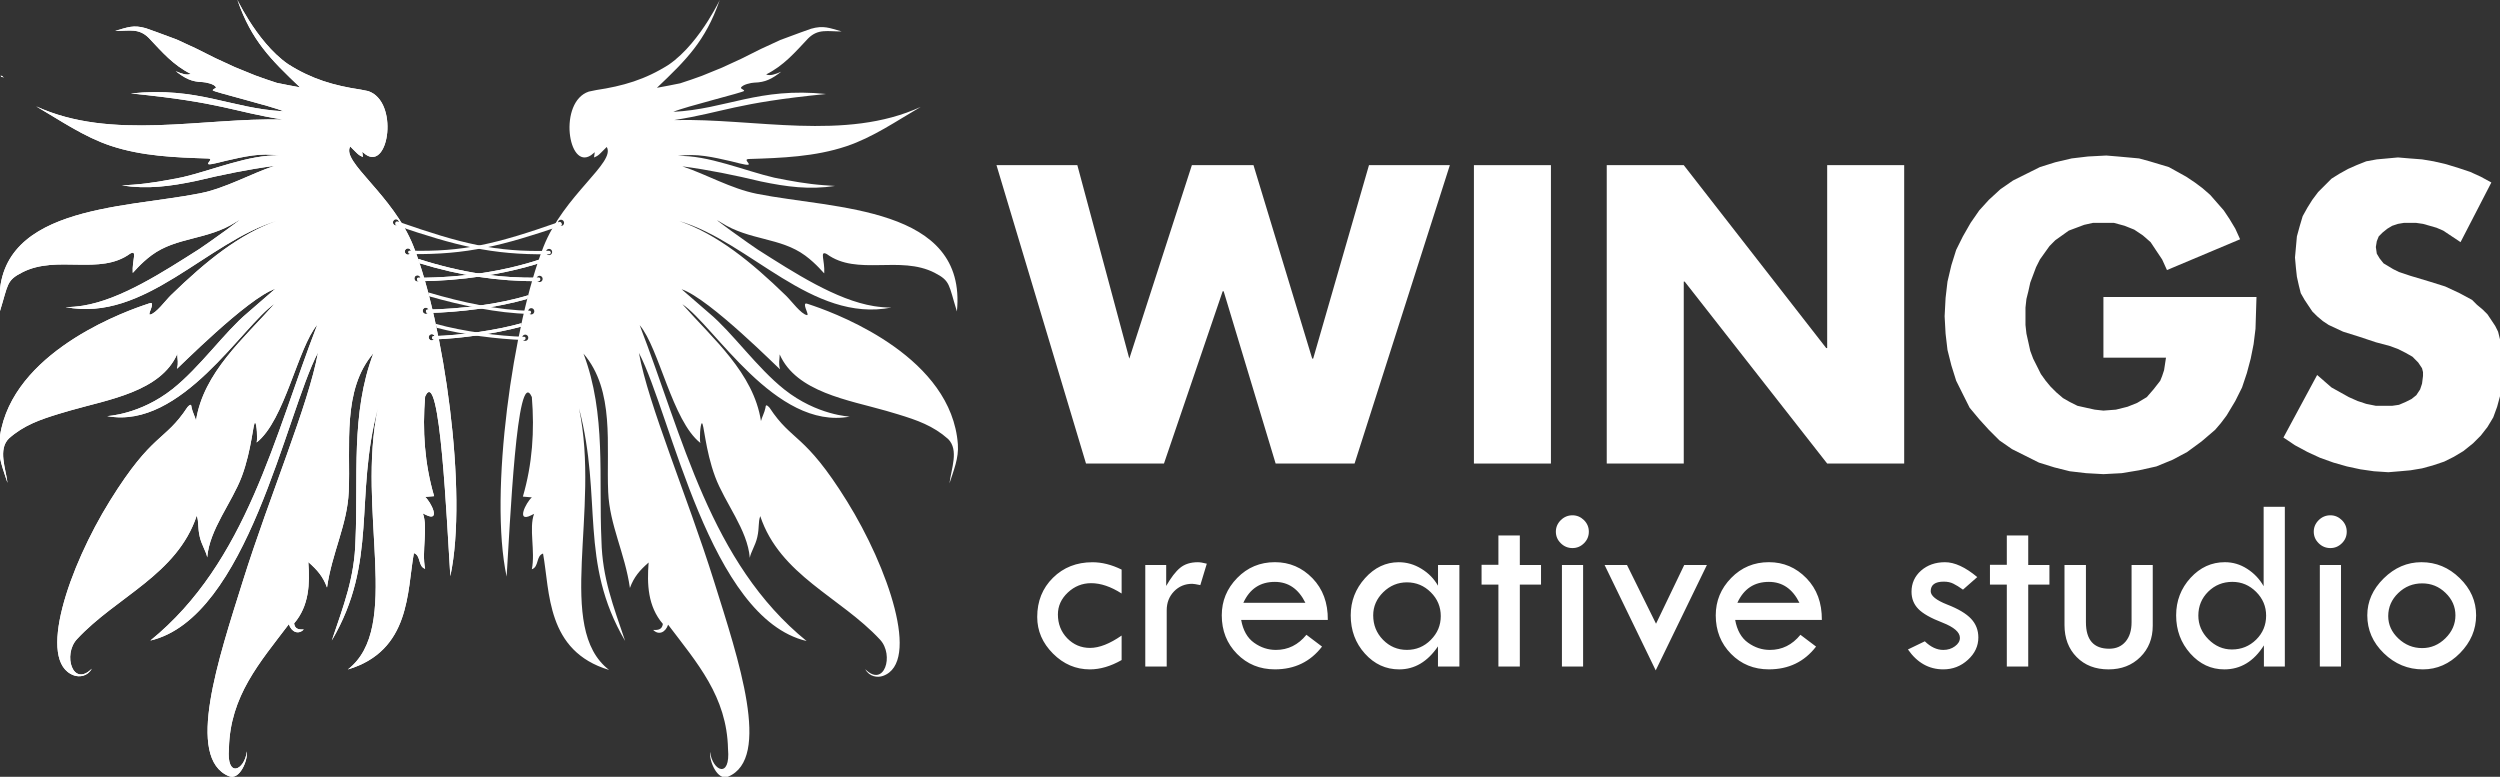
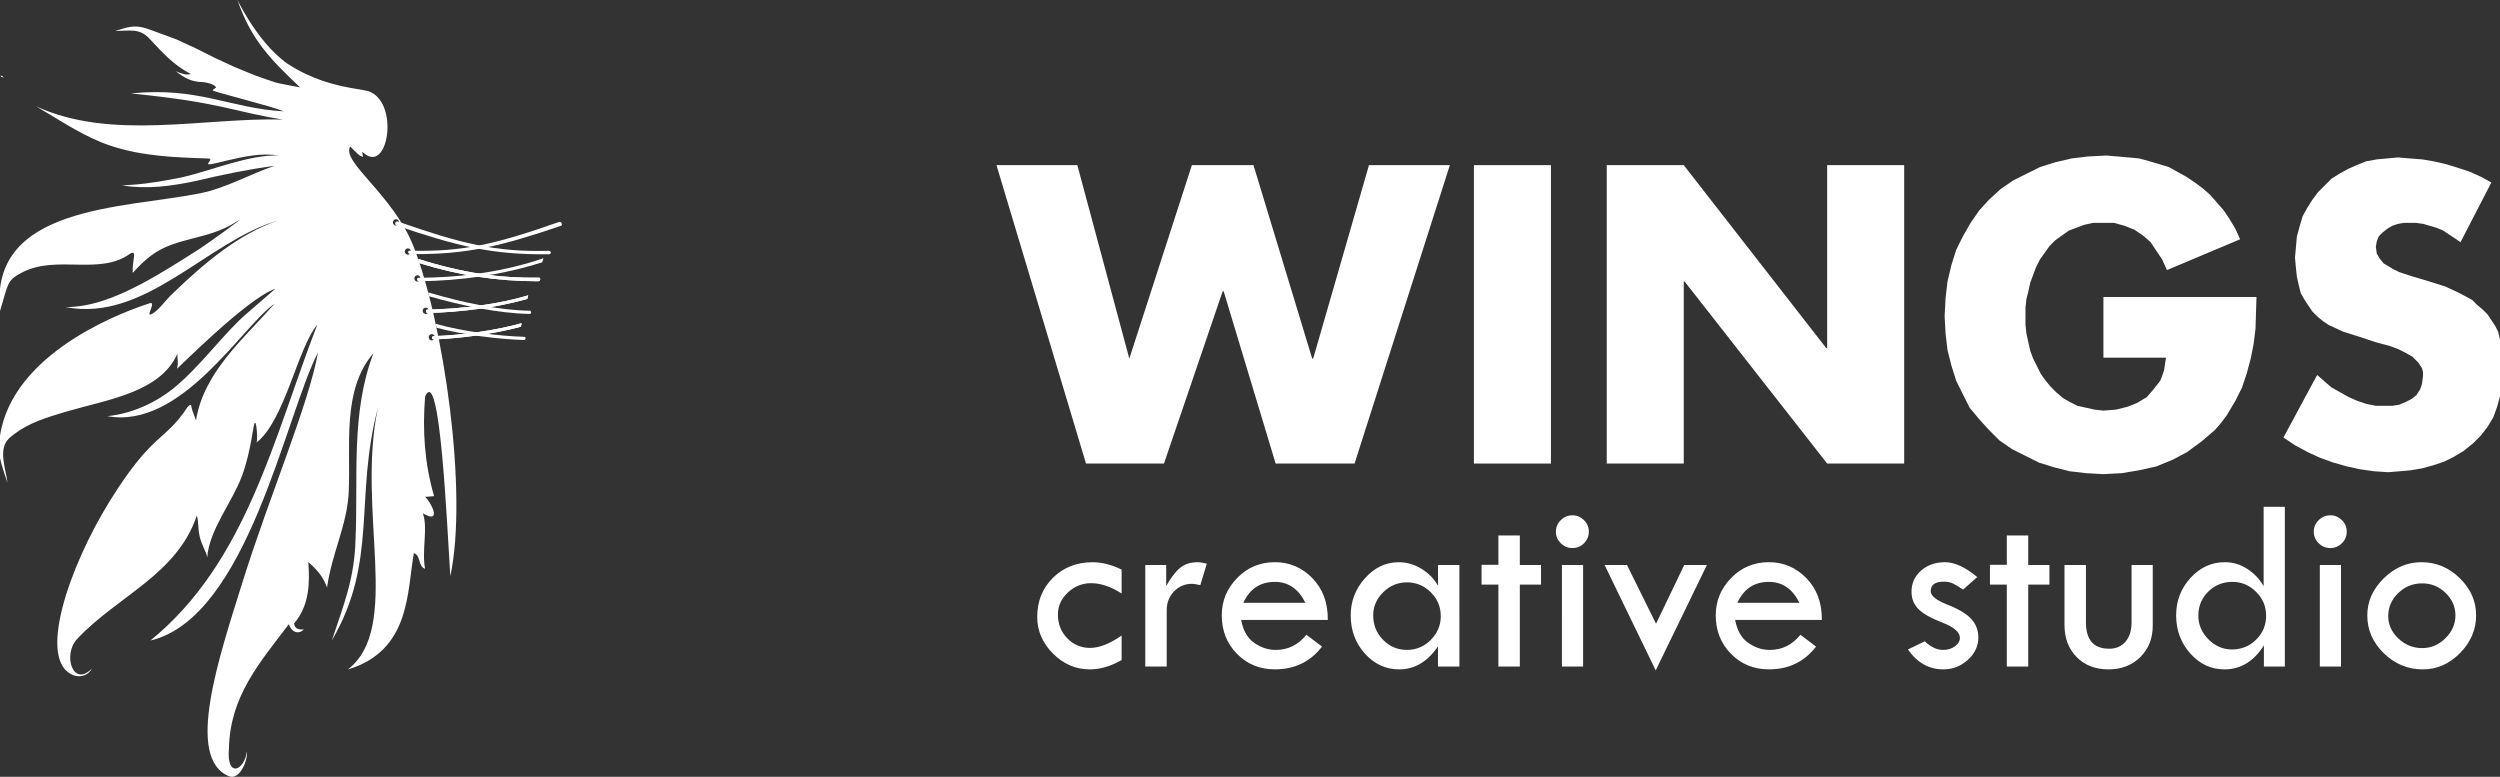
<svg xmlns="http://www.w3.org/2000/svg" version="1.1" id="Layer_1" x="0px" y="0px" width="112.518px" height="34.963px" viewBox="0 0 112.518 34.963" enable-background="new 0 0 112.518 34.963" xml:space="preserve">
  <rect x="0" y="0" width="112.518" height="34.963" fill="#333333" stroke="none" />
  <g>
    <polygon fill-rule="evenodd" clip-rule="evenodd" fill="#FFFFFF" points="0.167,3.483 0.167,3.483 0.065,3.416 0.032,3.416    0.065,3.449 0.167,3.483 0.167,3.483  " />
    <polygon fill-rule="evenodd" clip-rule="evenodd" fill="#FFFFFF" points="0.167,3.483 0.167,3.483 0.065,3.416 0.032,3.416    0.065,3.449 0.167,3.483 0.167,3.483  " />
    <path fill-rule="evenodd" clip-rule="evenodd" fill="#FFFFFF" d="M16.47,6.964l-0.168-0.135l0,0l0.034,0.236l0,0   c-0.14-0.056-0.196-0.095-0.304-0.203l-0.135-0.134l-0.134-0.135l0,0c-0.417,0.694,1.929,2.164,2.85,4.502   c1.351,3.434,2.462,11.074,1.655,14.836c-0.148-2.228-0.459-9.601-1.135-8.083l0,0c-0.125,1.522-0.024,3.018,0.405,4.482l0,0   l-0.405,0.034c0.264,0.228,0.721,1.152,0.034,0.809l-0.135-0.067l0,0c0.241,0.647-0.062,1.699,0.101,2.494l0,0   c-0.331-0.11-0.179-0.599-0.505-0.708l0,0c-0.313,1.72-0.14,4.392-2.972,5.239c2.449-1.893,0.375-7.139,1.354-11.776l0,0   c-1.072,4.063,0.016,6.903-2.076,10.471c0.537-1.593,1.026-2.832,1.065-4.506c0.132-2.82-0.226-5.703,0.809-8.425l0,0   c-1.424,1.658-1.021,4.138-1.112,6.234c-0.065,1.489-0.753,2.743-0.978,4.313l0,0c-0.18-0.495-0.441-0.794-0.842-1.146l0,0   c0.075,0.974,0.039,1.971-0.64,2.763l0,0c0.034,0.239,0.188,0.287,0.438,0.27l0,0c-0.253,0.253-0.557,0.114-0.674-0.236l0,0   c-1.303,1.722-2.646,3.228-2.696,5.594c-0.12,1.362,0.701,0.993,0.808,0.132c0.047,0.412-0.331,1.313-0.808,1.116   c-1.973-0.813-0.476-5.272,0.63-8.796c1.215-3.87,2.954-7.924,3.38-10.279l0,0c-1.458,2.791-3.173,11.942-7.546,12.969   c4.338-3.521,5.568-9.193,7.513-14.216l0,0c-0.877,1.026-1.464,4.307-2.731,5.301c0.045-0.146,0.009-0.843-0.066-0.886   c-0.091-0.053-0.149,1.202-0.6,2.41c-0.439,1.177-1.459,2.388-1.558,3.647c-0.042-0.254-0.254-0.558-0.338-0.936   c-0.099-0.444-0.031-0.643-0.132-0.943l0,0c-0.889,2.667-3.609,3.641-5.392,5.561c-0.648,0.698-0.187,2.186,0.667,1.329   c-0.188,0.346-0.556,0.389-0.801,0.302c-1.702-0.605-0.231-4.883,1.622-7.864c1.931-3.107,2.451-2.636,3.486-4.21   c0.177-0.19,0.167-0.077,0.184,0.015c0.036,0.196,0.158,0.417,0.2,0.588l0,0c0.333-2.163,2.17-3.711,3.538-5.257l0,0   c-1.435,0.96-4.185,5.679-7.535,5.058c-0.018-0.003,1.468-0.051,2.944-1.221c1.232-0.977,2.347-2.569,3.369-3.423l1.256-1.089l0,0   c-1.26,0.42-4.442,3.646-4.43,3.601c0.078-0.285,0.018-0.397,0.016-0.668l0,0c-0.749,1.702-3.103,2.054-4.8,2.542   c-0.174,0.05-0.349,0.101-0.525,0.154c-0.853,0.262-1.584,0.514-2.257,1.112c-0.494,0.494-0.139,1.342-0.06,1.996   c-0.19-0.592-0.424-1.134-0.378-1.76c0.285-3.863,5.188-5.777,6.485-6.225c0.241-0.083,0.339-0.12,0.368-0.106   c0.125,0.061-0.184,0.541-0.06,0.519c0.271-0.048,0.695-0.635,0.939-0.873c1.593-1.547,3.094-2.758,4.799-3.358   c-3.18,0.938-5.962,4.587-9.539,3.893c0.216,0.006,0.57-0.031,0.784-0.065c1.697-0.273,3.598-1.51,5.229-2.545   c0.237-0.15,2.453-1.729,1.644-1.213c-1.274,0.812-2.66,0.659-3.78,1.484c-0.516,0.38-0.854,0.822-0.855,0.796   c-0.035-0.571,0.224-1.045-0.115-0.865l0,0c-1.366,1-3.293,0.043-4.853,0.843C0.286,12.622,0.375,12.785,0,13.996   c-0.472-4.75,5.525-4.602,9.001-5.295c1.174-0.235,2.266-0.874,3.357-1.237c-1.196,0.158-2.364,0.399-3.538,0.68   C7.659,8.386,6.64,8.523,5.484,8.346l0,0L5.99,8.313c0.754-0.054,1.483-0.189,2.225-0.337c1.318-0.304,3.011-1.028,4.347-0.977l0,0   c-0.837-0.129-1.586,0.053-2.393,0.236L9.764,7.335C8.92,7.541,9.74,7.145,9.36,7.133C7.885,7.087,6.394,7.031,4.979,6.56   C3.775,6.159,2.718,5.421,1.628,4.787c3.394,1.561,7.5,0.499,11.102,0.593l0,0c-2.25-0.354-2.734-0.769-6.841-1.174   c3.033-0.314,4.491,0.681,6.875,0.804l0,0c-0.522-0.232-3.177-0.878-3.188-0.944C9.567,4.017,9.736,3.967,9.72,3.928   C9.658,3.782,9.253,3.699,9.124,3.695c-0.51-0.013-0.799-0.17-1.216-0.492c0.258,0.112,0.504,0.2,0.677,0.121l0,0   C7.795,2.93,7.297,2.343,6.697,1.707C6.243,1.253,5.818,1.397,5.182,1.39C5.75,1.23,6.001,1.108,6.563,1.27l0.472,0.168l0.91,0.337   l0.876,0.405l0.876,0.438l0.876,0.404l0.91,0.371l0.472,0.169l0.505,0.168l0.505,0.101l0.54,0.101l0,0   c-1.34-1.269-2.182-2.12-2.806-3.893c-0.178-0.429,0.767,1.812,2.267,2.848c1.067,0.679,2.073,0.967,3.269,1.146L16.571,4.1   C17.952,4.56,17.511,7.658,16.47,6.964L16.47,6.964z M19.432,15.038c0.077,0,0.139,0.063,0.139,0.141   c0,0.078-0.062,0.142-0.139,0.142c-0.076,0-0.138-0.063-0.138-0.142C19.293,15.101,19.355,15.038,19.432,15.038L19.432,15.038z    M19.162,13.846c0.076,0,0.138,0.063,0.138,0.142s-0.062,0.142-0.138,0.142c-0.077,0-0.139-0.063-0.139-0.142   S19.085,13.846,19.162,13.846L19.162,13.846z M18.787,12.389c0.076,0,0.138,0.063,0.138,0.142s-0.062,0.142-0.138,0.142   c-0.077,0-0.138-0.063-0.138-0.142S18.71,12.389,18.787,12.389L18.787,12.389z M18.358,11.178c0.077,0,0.139,0.063,0.139,0.142   s-0.062,0.142-0.139,0.142c-0.076,0-0.138-0.063-0.138-0.142S18.282,11.178,18.358,11.178L18.358,11.178z M17.822,9.866   c0.076,0,0.138,0.063,0.138,0.142s-0.062,0.142-0.138,0.142c-0.077,0-0.139-0.063-0.139-0.142S17.745,9.866,17.822,9.866   L17.822,9.866z" />
-     <path fill-rule="evenodd" clip-rule="evenodd" fill="#FFFFFF" d="M16.47,6.964l-0.168-0.135l0,0l0.034,0.236l0,0   c-0.14-0.056-0.196-0.095-0.304-0.203l-0.135-0.134l-0.134-0.135l0,0c-0.417,0.694,1.929,2.164,2.85,4.502   c1.351,3.434,2.462,11.074,1.655,14.836c-0.148-2.228-0.459-9.601-1.135-8.083l0,0c-0.125,1.522-0.024,3.018,0.405,4.482l0,0   l-0.405,0.034c0.264,0.228,0.721,1.152,0.034,0.809l-0.135-0.067l0,0c0.241,0.647-0.062,1.699,0.101,2.494l0,0   c-0.331-0.11-0.179-0.599-0.505-0.708l0,0c-0.313,1.72-0.14,4.392-2.972,5.239c2.449-1.893,0.375-7.139,1.354-11.776l0,0   c-1.072,4.063,0.016,6.903-2.076,10.471c0.537-1.593,1.026-2.832,1.065-4.506c0.132-2.82-0.226-5.703,0.809-8.425l0,0   c-1.424,1.658-1.021,4.138-1.112,6.234c-0.065,1.489-0.753,2.743-0.978,4.313l0,0c-0.18-0.495-0.441-0.794-0.842-1.146l0,0   c0.075,0.974,0.039,1.971-0.64,2.763l0,0c0.034,0.239,0.188,0.287,0.438,0.27l0,0c-0.253,0.253-0.557,0.114-0.674-0.236l0,0   c-1.303,1.722-2.646,3.228-2.696,5.594c-0.12,1.362,0.701,0.993,0.808,0.132c0.047,0.412-0.331,1.313-0.808,1.116   c-1.973-0.813-0.476-5.272,0.63-8.796c1.215-3.87,2.954-7.924,3.38-10.279l0,0c-1.458,2.791-3.173,11.942-7.546,12.969   c4.338-3.521,5.568-9.193,7.513-14.216l0,0c-0.877,1.026-1.464,4.307-2.731,5.301c0.045-0.146,0.009-0.843-0.066-0.886   c-0.091-0.053-0.149,1.202-0.6,2.41c-0.439,1.177-1.459,2.388-1.558,3.647c-0.042-0.254-0.254-0.558-0.338-0.936   c-0.099-0.444-0.031-0.643-0.132-0.943l0,0c-0.889,2.667-3.609,3.641-5.392,5.561c-0.648,0.698-0.187,2.186,0.667,1.329   c-0.188,0.346-0.556,0.389-0.801,0.302c-1.702-0.605-0.231-4.883,1.622-7.864c1.931-3.107,2.451-2.636,3.486-4.21   c0.177-0.19,0.167-0.077,0.184,0.015c0.036,0.196,0.158,0.417,0.2,0.588l0,0c0.333-2.163,2.17-3.711,3.538-5.257l0,0   c-1.435,0.96-4.185,5.679-7.535,5.058c-0.018-0.003,1.468-0.051,2.944-1.221c1.232-0.977,2.347-2.569,3.369-3.423l1.256-1.089l0,0   c-1.26,0.42-4.442,3.646-4.43,3.601c0.078-0.285,0.018-0.397,0.016-0.668l0,0c-0.749,1.702-3.103,2.054-4.8,2.542   c-0.174,0.05-0.349,0.101-0.525,0.154c-0.853,0.262-1.584,0.514-2.257,1.112c-0.494,0.494-0.139,1.342-0.06,1.996   c-0.19-0.592-0.424-1.134-0.378-1.76c0.285-3.863,5.188-5.777,6.485-6.225c0.241-0.083,0.339-0.12,0.368-0.106   c0.125,0.061-0.184,0.541-0.06,0.519c0.271-0.048,0.695-0.635,0.939-0.873c1.593-1.547,3.094-2.758,4.799-3.358   c-3.18,0.938-5.962,4.587-9.539,3.893c0.216,0.006,0.57-0.031,0.784-0.065c1.697-0.273,3.598-1.51,5.229-2.545   c0.237-0.15,2.453-1.729,1.644-1.213c-1.274,0.812-2.66,0.659-3.78,1.484c-0.516,0.38-0.854,0.822-0.855,0.796   c-0.035-0.571,0.224-1.045-0.115-0.865l0,0c-1.366,1-3.293,0.043-4.853,0.843C0.286,12.622,0.375,12.785,0,13.996   c-0.472-4.75,5.525-4.602,9.001-5.295c1.174-0.235,2.266-0.874,3.357-1.237c-1.196,0.158-2.364,0.399-3.538,0.68   C7.659,8.386,6.64,8.523,5.484,8.346l0,0L5.99,8.313c0.754-0.054,1.483-0.189,2.225-0.337c1.318-0.304,3.011-1.028,4.347-0.977l0,0   c-0.837-0.129-1.586,0.053-2.393,0.236L9.764,7.335C8.92,7.541,9.74,7.145,9.36,7.133C7.885,7.087,6.394,7.031,4.979,6.56   C3.775,6.159,2.718,5.421,1.628,4.787c3.394,1.561,7.5,0.499,11.102,0.593l0,0c-2.25-0.354-2.734-0.769-6.841-1.174   c3.033-0.314,4.491,0.681,6.875,0.804l0,0c-0.522-0.232-3.177-0.878-3.188-0.944C9.567,4.017,9.736,3.967,9.72,3.928   C9.658,3.782,9.253,3.699,9.124,3.695c-0.51-0.013-0.799-0.17-1.216-0.492c0.258,0.112,0.504,0.2,0.677,0.121l0,0   C7.795,2.93,7.297,2.343,6.697,1.707C6.243,1.253,5.818,1.397,5.182,1.39C5.75,1.23,6.001,1.108,6.563,1.27l0.472,0.168l0.91,0.337   l0.876,0.405l0.876,0.438l0.876,0.404l0.91,0.371l0.472,0.169l0.505,0.168l0.505,0.101l0.54,0.101l0,0   c-1.34-1.269-2.182-2.12-2.806-3.893c-0.178-0.429,0.767,1.812,2.267,2.848c1.067,0.679,2.073,0.967,3.269,1.146L16.571,4.1   C17.952,4.56,17.511,7.658,16.47,6.964L16.47,6.964z M19.432,15.038c0.077,0,0.139,0.063,0.139,0.141   c0,0.078-0.062,0.142-0.139,0.142c-0.076,0-0.138-0.063-0.138-0.142C19.293,15.101,19.355,15.038,19.432,15.038L19.432,15.038z    M19.162,13.846c0.076,0,0.138,0.063,0.138,0.142s-0.062,0.142-0.138,0.142c-0.077,0-0.139-0.063-0.139-0.142   S19.085,13.846,19.162,13.846L19.162,13.846z M18.787,12.389c0.076,0,0.138,0.063,0.138,0.142s-0.062,0.142-0.138,0.142   c-0.077,0-0.138-0.063-0.138-0.142S18.71,12.389,18.787,12.389L18.787,12.389z M18.358,11.178c0.077,0,0.139,0.063,0.139,0.142   s-0.062,0.142-0.139,0.142c-0.076,0-0.138-0.063-0.138-0.142S18.282,11.178,18.358,11.178L18.358,11.178z M17.822,9.866   c0.076,0,0.138,0.063,0.138,0.142s-0.062,0.142-0.138,0.142c-0.077,0-0.139-0.063-0.139-0.142S17.745,9.866,17.822,9.866   L17.822,9.866z" />
-     <path fill-rule="evenodd" clip-rule="evenodd" fill="#FFFFFF" d="M26.601,6.986l0.168-0.135l0,0l-0.034,0.236l0,0   c0.14-0.056,0.196-0.095,0.303-0.203l0.135-0.135l0.134-0.134l0,0c0.417,0.694-1.929,2.164-2.85,4.501   c-1.351,3.434-2.462,11.074-1.655,14.836c0.148-2.227,0.459-9.601,1.135-8.083l0,0c0.125,1.522,0.024,3.018-0.404,4.482l0,0   l0.404,0.034c-0.264,0.228-0.721,1.152-0.034,0.809l0.134-0.067l0,0c-0.24,0.647,0.063,1.699-0.101,2.494l0,0   c0.331-0.11,0.18-0.599,0.505-0.708l0,0c0.313,1.72,0.14,4.392,2.972,5.239c-2.449-1.893-0.376-7.139-1.354-11.776l0,0   c1.072,4.063-0.016,6.903,2.076,10.471c-0.537-1.593-1.026-2.832-1.065-4.507c-0.131-2.82,0.225-5.703-0.809-8.425l0,0   c1.424,1.658,1.021,4.139,1.112,6.234c0.065,1.49,0.753,2.743,0.978,4.314l0,0c0.18-0.495,0.441-0.795,0.842-1.146l0,0   c-0.075,0.975-0.039,1.971,0.641,2.764l0,0c-0.034,0.238-0.188,0.287-0.438,0.269l0,0c0.254,0.254,0.558,0.114,0.674-0.235l0,0   c1.303,1.722,2.646,3.228,2.696,5.594c0.12,1.362-0.7,0.993-0.808,0.131c-0.047,0.413,0.331,1.313,0.808,1.117   c1.973-0.813,0.476-5.273-0.63-8.796c-1.214-3.87-2.954-7.924-3.38-10.279l0,0c1.458,2.791,3.173,11.942,7.547,12.969   c-4.339-3.521-5.568-9.193-7.513-14.216l0,0c0.877,1.025,1.464,4.307,2.732,5.301c-0.046-0.146-0.009-0.843,0.065-0.886   c0.092-0.053,0.149,1.202,0.601,2.41c0.438,1.177,1.459,2.388,1.558,3.647c0.042-0.255,0.254-0.558,0.338-0.936   c0.099-0.444,0.03-0.643,0.132-0.943l0,0c0.889,2.667,3.609,3.641,5.392,5.561c0.648,0.698,0.187,2.186-0.667,1.329   c0.188,0.346,0.556,0.39,0.8,0.303c1.702-0.605,0.231-4.883-1.622-7.864c-1.931-3.107-2.451-2.637-3.486-4.21   c-0.177-0.19-0.167-0.077-0.184,0.015c-0.036,0.195-0.158,0.417-0.2,0.588l0,0c-0.333-2.163-2.17-3.711-3.538-5.258l0,0   c1.435,0.96,4.185,5.679,7.534,5.059c0.018-0.003-1.468-0.051-2.943-1.221c-1.232-0.977-2.347-2.569-3.369-3.423l-1.256-1.089l0,0   c1.26,0.42,4.442,3.646,4.43,3.601c-0.078-0.285-0.018-0.397-0.016-0.669l0,0c0.749,1.702,3.103,2.054,4.8,2.542   c0.174,0.05,0.349,0.101,0.524,0.155c0.854,0.261,1.584,0.513,2.258,1.112c0.494,0.494,0.139,1.342,0.06,1.996   c0.19-0.592,0.424-1.135,0.378-1.76c-0.285-3.864-5.189-5.776-6.485-6.226c-0.241-0.083-0.339-0.12-0.368-0.106   c-0.125,0.061,0.184,0.541,0.06,0.519c-0.271-0.048-0.695-0.635-0.94-0.873c-1.592-1.547-3.094-2.758-4.799-3.358   c3.18,0.938,5.962,4.587,9.539,3.892c-0.216,0.006-0.57-0.031-0.784-0.065c-1.697-0.273-3.598-1.51-5.229-2.545   c-0.237-0.15-2.453-1.729-1.644-1.213c1.274,0.812,2.66,0.659,3.781,1.484c0.516,0.38,0.854,0.822,0.855,0.796   c0.035-0.572-0.224-1.045,0.116-0.865l0,0c1.365,1,3.293,0.043,4.853,0.843c0.717,0.368,0.627,0.53,1.002,1.74   c0.472-4.75-5.525-4.602-9.001-5.295c-1.174-0.234-2.266-0.874-3.357-1.236c1.196,0.158,2.364,0.399,3.538,0.68   c1.162,0.242,2.181,0.379,3.336,0.202l0,0l-0.505-0.034c-0.754-0.054-1.484-0.188-2.225-0.337   c-1.318-0.304-3.011-1.028-4.347-0.977l0,0c0.837-0.129,1.587,0.053,2.393,0.236l0.404,0.101c0.844,0.206,0.024-0.19,0.404-0.202   c1.475-0.046,2.967-0.101,4.381-0.572c1.204-0.402,2.26-1.139,3.351-1.773c-3.394,1.562-7.5,0.499-11.102,0.594l0,0   c2.25-0.354,2.734-0.77,6.841-1.174c-3.033-0.314-4.491,0.681-6.875,0.803l0,0c0.522-0.231,3.177-0.878,3.188-0.943   c0.008-0.049-0.16-0.1-0.144-0.139c0.061-0.146,0.467-0.229,0.596-0.232c0.51-0.013,0.799-0.17,1.216-0.492   c-0.258,0.112-0.504,0.201-0.677,0.122l0,0c0.79-0.395,1.288-0.981,1.887-1.618c0.455-0.454,0.88-0.31,1.515-0.317   c-0.567-0.159-0.819-0.281-1.381-0.121l-0.472,0.168l-0.91,0.337L34.25,2.201l-0.876,0.438l-0.876,0.404l-0.91,0.371l-0.472,0.168   l-0.505,0.168l-0.506,0.101l-0.539,0.101l0,0c1.34-1.27,2.182-2.121,2.806-3.893c0.178-0.429-0.767,1.811-2.267,2.848   c-1.066,0.679-2.072,0.966-3.269,1.146L26.5,4.122C25.12,4.582,25.561,7.68,26.601,6.986L26.601,6.986z M23.639,15.06   c-0.076,0-0.139,0.063-0.139,0.141s0.063,0.142,0.139,0.142s0.138-0.063,0.138-0.142S23.715,15.06,23.639,15.06L23.639,15.06z    M23.91,13.868c-0.076,0-0.138,0.063-0.138,0.142s0.062,0.142,0.138,0.142c0.077,0,0.138-0.063,0.138-0.142   S23.986,13.868,23.91,13.868L23.91,13.868z M24.285,12.411c-0.076,0-0.138,0.063-0.138,0.142s0.062,0.142,0.138,0.142   c0.077,0,0.138-0.063,0.138-0.142S24.361,12.411,24.285,12.411L24.285,12.411z M24.713,11.2c-0.077,0-0.139,0.063-0.139,0.142   s0.062,0.141,0.139,0.141c0.076,0,0.138-0.063,0.138-0.141S24.79,11.2,24.713,11.2L24.713,11.2z M25.25,9.888   c-0.077,0-0.139,0.063-0.139,0.142s0.063,0.141,0.139,0.141c0.076,0,0.138-0.063,0.138-0.141S25.326,9.888,25.25,9.888L25.25,9.888   z" />
    <path fill-rule="evenodd" clip-rule="evenodd" fill="#FFFFFF" d="M24.27,12.498c0.083,0.033,0.042,0.161-0.049,0.16   c-1.825,0.001-3.514-0.252-5.339-0.81l-0.063-0.197C20.833,12.293,22.496,12.522,24.27,12.498L24.27,12.498z" />
-     <path fill-rule="evenodd" clip-rule="evenodd" fill="#FFFFFF" d="M24.462,11.622l-0.058,0.181   c-1.762,0.566-3.674,0.837-5.556,0.855c-0.08-0.007-0.113-0.105-0.042-0.157C20.851,12.496,22.749,12.207,24.462,11.622   L24.462,11.622z" />
    <path fill-rule="evenodd" clip-rule="evenodd" fill="#FFFFFF" d="M23.773,13.291l-0.039,0.161   c-1.373,0.396-3.003,0.598-4.474,0.636c-0.111,0.006-0.114-0.135-0.039-0.153C20.793,13.904,22.452,13.691,23.773,13.291   L23.773,13.291z" />
    <path fill-rule="evenodd" clip-rule="evenodd" fill="#FFFFFF" d="M19.531,15.278c-0.099,0.014-0.111-0.132-0.03-0.149   c1.316-0.042,2.853-0.267,3.976-0.583l-0.033,0.159C22.281,15.018,20.777,15.23,19.531,15.278L19.531,15.278z" />
    <path fill-rule="evenodd" clip-rule="evenodd" fill="#FFFFFF" d="M23.613,15.16c0.073,0.023,0.045,0.148-0.028,0.144   c-1.208-0.042-2.749-0.237-3.938-0.553l-0.038-0.175C20.877,14.926,22.443,15.126,23.613,15.16L23.613,15.16z" />
    <polygon fill-rule="evenodd" clip-rule="evenodd" fill="#FFFFFF" points="0.167,3.483 0.167,3.483 0.065,3.416 0.032,3.416    0.065,3.449 0.167,3.483 0.167,3.483  " />
-     <polygon fill-rule="evenodd" clip-rule="evenodd" fill="#FFFFFF" points="0.167,3.483 0.167,3.483 0.065,3.416 0.032,3.416    0.065,3.449 0.167,3.483 0.167,3.483  " />
    <path fill-rule="evenodd" clip-rule="evenodd" fill="#FFFFFF" d="M24.27,12.498c0.083,0.033,0.042,0.161-0.049,0.16   c-1.825,0.001-3.514-0.252-5.339-0.81l-0.063-0.197C20.833,12.293,22.496,12.522,24.27,12.498L24.27,12.498z" />
    <path fill-rule="evenodd" clip-rule="evenodd" fill="#FFFFFF" d="M18.433,11.281c-0.097,0.007-0.094,0.151,0.053,0.154   c2.55,0.035,4.125-0.378,6.779-1.278c0.056-0.031,0.011-0.209-0.112-0.164C22.319,10.984,20.843,11.347,18.433,11.281   L18.433,11.281z" />
-     <path fill-rule="evenodd" clip-rule="evenodd" fill="#FFFFFF" d="M24.721,11.288c0.117,0.038,0.082,0.179-0.053,0.155   c-2.551,0.035-4.169-0.392-6.824-1.292c-0.106-0.041-0.061-0.233,0.08-0.175C20.757,10.966,22.31,11.354,24.721,11.288   L24.721,11.288z" />
+     <path fill-rule="evenodd" clip-rule="evenodd" fill="#FFFFFF" d="M24.721,11.288c0.117,0.038,0.082,0.179-0.053,0.155   c-2.551,0.035-4.169-0.392-6.824-1.292c-0.106-0.041-0.061-0.233,0.08-0.175C20.757,10.966,22.31,11.354,24.721,11.288   L24.721,11.288" />
    <path fill-rule="evenodd" clip-rule="evenodd" fill="#FFFFFF" d="M24.462,11.622l-0.058,0.181   c-1.762,0.566-3.674,0.837-5.556,0.855c-0.08-0.007-0.113-0.105-0.042-0.157C20.851,12.496,22.749,12.207,24.462,11.622   L24.462,11.622z" />
    <path fill-rule="evenodd" clip-rule="evenodd" fill="#FFFFFF" d="M23.773,13.291l-0.039,0.161   c-1.373,0.396-3.003,0.598-4.474,0.636c-0.111,0.006-0.114-0.135-0.039-0.153C20.793,13.904,22.452,13.691,23.773,13.291   L23.773,13.291z" />
    <path fill-rule="evenodd" clip-rule="evenodd" fill="#FFFFFF" d="M23.864,13.986c0.073,0.052,0.036,0.147-0.033,0.143   c-1.446-0.03-3.078-0.384-4.514-0.792l-0.048-0.178C20.822,13.619,22.467,13.968,23.864,13.986L23.864,13.986z" />
    <path fill-rule="evenodd" clip-rule="evenodd" fill="#FFFFFF" d="M19.531,15.278c-0.099,0.014-0.111-0.132-0.03-0.149   c1.316-0.042,2.853-0.267,3.976-0.583l-0.033,0.159C22.281,15.018,20.777,15.23,19.531,15.278L19.531,15.278z" />
    <polygon fill-rule="evenodd" clip-rule="evenodd" fill="#FFFFFF" points="48.488,7.433 50.827,16.141 50.827,16.141 53.643,7.433    56.416,7.433 59.059,16.141 59.102,16.141 61.614,7.433 65.254,7.433 60.965,20.863 57.413,20.863 55.073,13.108 55.03,13.108    52.387,20.863 48.878,20.863 44.849,7.433 48.488,7.433  " />
    <polygon fill-rule="evenodd" clip-rule="evenodd" fill="#FFFFFF" points="66.337,7.433 69.803,7.433 69.803,20.863 66.337,20.863    66.337,7.433  " />
    <polygon fill-rule="evenodd" clip-rule="evenodd" fill="#FFFFFF" points="72.315,7.433 75.781,7.433 82.192,15.665 82.236,15.665    82.236,7.433 85.702,7.433 85.702,20.863 82.236,20.863 75.824,12.675 75.781,12.675 75.781,20.863 72.315,20.863 72.315,7.433     " />
    <polygon fill-rule="evenodd" clip-rule="evenodd" fill="#FFFFFF" points="94.799,7 94.799,7 95.319,7.043 95.796,7.086    96.272,7.13 96.749,7.26 97.183,7.39 97.615,7.52 98.005,7.736 98.396,7.953 98.785,8.213 99.132,8.473 99.479,8.776 99.782,9.123    100.085,9.469 100.345,9.859 100.605,10.292 100.821,10.769 97.529,12.155 97.529,12.155 97.313,11.679 97.052,11.289    96.792,10.898 96.446,10.596 96.056,10.335 95.623,10.162 95.146,10.032 94.626,10.032 94.626,10.032 94.193,10.032 93.803,10.119    93.457,10.249 93.11,10.379 92.807,10.596 92.503,10.812 92.244,11.072 92.027,11.375 91.811,11.679 91.637,12.025 91.507,12.372    91.377,12.718 91.291,13.108 91.204,13.455 91.161,13.845 91.161,14.234 91.161,14.234 91.161,14.625 91.204,15.015 91.291,15.404    91.377,15.794 91.507,16.141 91.681,16.487 91.854,16.834 92.071,17.137 92.287,17.397 92.547,17.657 92.85,17.917 93.153,18.09    93.5,18.264 93.89,18.351 94.28,18.437 94.669,18.48 94.669,18.48 95.233,18.437 95.753,18.307 96.186,18.134 96.62,17.874    96.922,17.527 97.226,17.137 97.313,16.92 97.399,16.661 97.485,16.098 94.669,16.098 94.669,13.368 101.558,13.368    101.558,13.368 101.514,14.798 101.428,15.491 101.298,16.141 101.125,16.791 100.908,17.44 100.605,18.047 100.215,18.697    100.215,18.697 99.955,19.043 99.695,19.347 99.392,19.606 99.088,19.866 98.438,20.343 97.789,20.69 97.052,20.993 96.272,21.167    95.493,21.296 94.669,21.34 94.669,21.34 93.89,21.296 93.153,21.21 92.46,21.036 91.767,20.82 91.161,20.517 90.554,20.213    89.991,19.823 89.514,19.347 89.081,18.87 88.648,18.351 88.344,17.744 88.042,17.137 87.825,16.444 87.651,15.751 87.565,15.015    87.522,14.234 87.522,14.234 87.565,13.412 87.651,12.675 87.825,11.938 88.042,11.246 88.344,10.639 88.691,10.032 89.081,9.469    89.514,8.993 90.034,8.516 90.597,8.126 91.204,7.823 91.811,7.52 92.503,7.303 93.24,7.13 93.977,7.043 94.799,7 94.799,7  " />
    <polygon fill-rule="evenodd" clip-rule="evenodd" fill="#FFFFFF" points="104.288,16.877 104.288,16.877 104.937,17.44    105.327,17.657 105.717,17.874 106.106,18.047 106.497,18.177 106.93,18.264 107.363,18.264 107.363,18.264 107.667,18.264    107.97,18.22 108.273,18.09 108.533,17.96 108.75,17.788 108.923,17.527 109.009,17.268 109.053,16.92 109.053,16.92    109.053,16.748 109.009,16.574 108.923,16.444 108.836,16.314 108.577,16.054 108.273,15.881 107.926,15.708 107.58,15.578    106.93,15.404 106.93,15.404 106.15,15.145 105.457,14.928 104.807,14.625 104.547,14.452 104.288,14.234 104.071,14.018    103.897,13.758 103.724,13.498 103.551,13.195 103.464,12.848 103.377,12.458 103.334,12.069 103.291,11.592 103.291,11.592    103.334,11.116 103.377,10.639 103.508,10.162 103.637,9.729 103.854,9.339 104.071,8.993 104.331,8.646 104.634,8.343    104.937,8.04 105.284,7.823 105.673,7.606 106.063,7.433 106.497,7.26 106.973,7.173 107.45,7.13 107.926,7.086 107.926,7.086    108.446,7.13 109.009,7.173 109.529,7.26 110.092,7.39 110.656,7.563 111.176,7.736 111.652,7.953 112.129,8.213 110.742,10.898    110.742,10.898 110.222,10.552 109.962,10.379 109.659,10.249 109.356,10.162 109.053,10.076 108.75,10.032 108.446,10.032    108.446,10.032 108.187,10.032 107.926,10.076 107.667,10.162 107.45,10.292 107.233,10.466 107.06,10.639 106.973,10.855    106.93,11.116 106.93,11.116 106.973,11.418 107.104,11.635 107.276,11.852 107.493,11.982 107.709,12.112 107.97,12.242    108.489,12.415 109.356,12.675 109.356,12.675 110.049,12.892 110.699,13.195 111.262,13.498 111.479,13.715 111.739,13.932    111.955,14.148 112.129,14.408 112.302,14.668 112.432,14.928 112.518,15.274 112.605,15.621 112.649,15.967 112.692,16.357    112.692,16.357 112.649,16.877 112.605,17.354 112.518,17.831 112.389,18.307 112.215,18.784 111.955,19.217 111.652,19.606    111.305,19.953 111.305,19.953 110.873,20.3 110.439,20.56 110.006,20.776 109.486,20.95 109.009,21.08 108.489,21.167    108.013,21.21 107.493,21.253 107.493,21.253 106.843,21.21 106.236,21.123 105.63,20.993 105.023,20.82 104.417,20.603    103.854,20.343 103.291,20.04 102.771,19.693 104.288,16.877  " />
    <path fill="#FFFFFF" d="M50.481,28.604v1.103c-0.49,0.28-0.966,0.42-1.43,0.42c-0.631,0-1.184-0.236-1.659-0.711   c-0.474-0.475-0.71-1.024-0.71-1.648c0-0.709,0.236-1.297,0.709-1.764c0.473-0.467,1.064-0.699,1.777-0.699   c0.426,0,0.862,0.109,1.313,0.331v1.076c-0.484-0.31-0.942-0.465-1.373-0.465c-0.398,0-0.749,0.141-1.047,0.42   c-0.299,0.282-0.448,0.61-0.448,0.987c0,0.424,0.14,0.781,0.419,1.072c0.282,0.289,0.625,0.435,1.031,0.435   C49.478,29.159,49.95,28.973,50.481,28.604L50.481,28.604z M52.487,25.43v0.942l0,0c0.216-0.376,0.424-0.649,0.629-0.817   c0.205-0.168,0.471-0.251,0.8-0.251c0.093,0,0.225,0.021,0.399,0.066l-0.292,0.964c-0.186-0.039-0.307-0.058-0.367-0.058   c-0.323,0-0.596,0.114-0.817,0.341c-0.219,0.229-0.329,0.51-0.329,0.851V30h-0.964v-4.57H52.487L52.487,25.43z M59.761,27.901h-3.9   c0.085,0.469,0.278,0.812,0.58,1.026c0.301,0.216,0.628,0.324,0.984,0.324c0.546,0,1.004-0.227,1.373-0.681l0.703,0.531   c-0.527,0.685-1.235,1.025-2.121,1.025c-0.679,0-1.249-0.232-1.706-0.698c-0.458-0.465-0.686-1.044-0.686-1.734   c0-0.647,0.231-1.207,0.694-1.681c0.463-0.475,1.03-0.711,1.698-0.711c0.658,0,1.221,0.24,1.69,0.722   C59.538,26.508,59.769,27.132,59.761,27.901L59.761,27.901z M55.96,27.13h2.792c-0.31-0.628-0.77-0.941-1.374-0.941   C56.719,26.188,56.246,26.502,55.96,27.13L55.96,27.13z M64.719,25.43h0.964V30h-0.964v-0.908c-0.469,0.69-1.051,1.035-1.746,1.035   c-0.601,0-1.115-0.236-1.542-0.709c-0.426-0.473-0.639-1.045-0.639-1.722c0-0.639,0.215-1.196,0.645-1.675   c0.431-0.479,0.936-0.717,1.515-0.717c0.359,0,0.699,0.097,1.019,0.293c0.322,0.195,0.571,0.45,0.75,0.764V25.43L64.719,25.43z    M64.845,27.729c0-0.418-0.149-0.775-0.449-1.072c-0.298-0.297-0.657-0.447-1.074-0.447c-0.406,0-0.762,0.147-1.065,0.442   c-0.301,0.297-0.453,0.643-0.453,1.042c0,0.433,0.147,0.8,0.442,1.102c0.297,0.303,0.655,0.454,1.076,0.454   c0.417,0,0.776-0.149,1.074-0.45C64.696,28.5,64.845,28.144,64.845,27.729L64.845,27.729z M67.439,24.101h0.964v1.329h0.954v0.881   h-0.954V30h-0.964v-3.689h-0.758v-0.892h0.758V24.101L67.439,24.101z M70.025,23.929c0-0.198,0.074-0.372,0.221-0.518   c0.148-0.146,0.324-0.219,0.527-0.219c0.199,0,0.371,0.074,0.519,0.219c0.146,0.146,0.217,0.32,0.217,0.518   c0,0.203-0.072,0.376-0.217,0.52c-0.147,0.146-0.319,0.218-0.519,0.218c-0.204,0-0.379-0.072-0.527-0.218   C70.099,24.305,70.025,24.131,70.025,23.929L70.025,23.929z M70.298,25.43h0.953V30h-0.953V25.43L70.298,25.43z M72.219,25.43   h1.008l1.306,2.642l1.269-2.642h1.02l-2.303,4.742L72.219,25.43L72.219,25.43z M81.996,27.901h-3.901   c0.085,0.469,0.278,0.812,0.58,1.026c0.301,0.216,0.628,0.324,0.984,0.324c0.546,0,1.004-0.227,1.373-0.681l0.704,0.531   c-0.528,0.685-1.235,1.025-2.122,1.025c-0.679,0-1.248-0.232-1.706-0.698c-0.458-0.465-0.687-1.044-0.687-1.734   c0-0.647,0.231-1.207,0.694-1.681c0.463-0.475,1.031-0.711,1.698-0.711c0.658,0,1.221,0.24,1.69,0.722   C81.773,26.508,82.003,27.132,81.996,27.901L81.996,27.901z M78.195,27.13h2.792c-0.31-0.628-0.769-0.941-1.374-0.941   C78.954,26.188,78.481,26.502,78.195,27.13L78.195,27.13z M88.991,25.973l-0.643,0.565c-0.166-0.119-0.31-0.208-0.434-0.269   c-0.121-0.061-0.264-0.091-0.43-0.091c-0.392,0-0.588,0.144-0.588,0.431c0,0.206,0.249,0.407,0.744,0.601   c0.498,0.193,0.855,0.407,1.073,0.639c0.219,0.233,0.327,0.515,0.327,0.843c0,0.384-0.157,0.719-0.47,1.004   c-0.314,0.288-0.683,0.43-1.108,0.43c-0.647,0-1.176-0.299-1.591-0.896l0.76-0.367c0.265,0.259,0.543,0.388,0.831,0.388   c0.2,0,0.374-0.053,0.523-0.163c0.15-0.11,0.225-0.234,0.225-0.38c0-0.253-0.263-0.482-0.787-0.687   c-0.525-0.202-0.888-0.408-1.088-0.618c-0.201-0.208-0.303-0.464-0.303-0.771c0-0.38,0.144-0.698,0.429-0.951   c0.288-0.251,0.647-0.378,1.078-0.378C87.972,25.304,88.456,25.526,88.991,25.973L88.991,25.973z M90.321,24.101h0.964v1.329h0.954   v0.881h-0.954V30h-0.964v-3.689h-0.759v-0.892h0.759V24.101L90.321,24.101z M92.918,25.43h0.964v2.575   c0,0.795,0.348,1.192,1.045,1.192c0.312,0,0.556-0.106,0.737-0.318c0.181-0.214,0.272-0.503,0.272-0.874V25.43h0.953v2.73   c0,0.573-0.187,1.044-0.56,1.413c-0.375,0.371-0.85,0.554-1.429,0.554c-0.592,0-1.07-0.183-1.435-0.554   c-0.365-0.368-0.548-0.851-0.548-1.444V25.43L92.918,25.43z M101.881,22.809h0.953V30h-0.942v-0.953   c-0.454,0.721-1.049,1.08-1.783,1.08c-0.595,0-1.104-0.238-1.53-0.715c-0.423-0.477-0.637-1.047-0.637-1.717   c0-0.652,0.217-1.216,0.648-1.687c0.433-0.471,0.947-0.705,1.545-0.705c0.359,0,0.693,0.098,1.004,0.299   c0.31,0.198,0.558,0.459,0.741,0.781V22.809L101.881,22.809z M101.992,27.707c0-0.411-0.148-0.766-0.448-1.067   c-0.3-0.3-0.656-0.452-1.07-0.452c-0.427,0-0.79,0.147-1.089,0.441c-0.296,0.295-0.444,0.652-0.444,1.078   c0,0.406,0.151,0.761,0.453,1.066c0.303,0.305,0.656,0.458,1.057,0.458c0.429,0,0.792-0.148,1.093-0.444   C101.843,28.491,101.992,28.132,101.992,27.707L101.992,27.707z M104.136,23.929c0-0.198,0.074-0.372,0.221-0.518   c0.147-0.146,0.324-0.219,0.527-0.219c0.198,0,0.371,0.074,0.519,0.219c0.146,0.146,0.217,0.32,0.217,0.518   c0,0.203-0.071,0.376-0.217,0.52c-0.147,0.146-0.32,0.218-0.519,0.218c-0.204,0-0.38-0.072-0.527-0.218   C104.21,24.305,104.136,24.131,104.136,23.929L104.136,23.929z M104.409,25.43h0.953V30h-0.953V25.43L104.409,25.43z    M106.545,27.695c0-0.624,0.246-1.178,0.739-1.664c0.494-0.486,1.059-0.728,1.698-0.728c0.658,0,1.233,0.238,1.723,0.717   c0.492,0.479,0.738,1.036,0.738,1.675c0,0.643-0.243,1.208-0.723,1.698c-0.482,0.49-1.04,0.734-1.671,0.734   c-0.675,0-1.261-0.242-1.759-0.725C106.792,28.919,106.545,28.35,106.545,27.695L106.545,27.695z M110.512,27.695   c0-0.388-0.147-0.724-0.444-1.01c-0.294-0.287-0.645-0.429-1.051-0.429c-0.418,0-0.777,0.144-1.078,0.435   c-0.3,0.289-0.452,0.635-0.452,1.038c0,0.384,0.153,0.72,0.457,1.008c0.305,0.287,0.663,0.432,1.072,0.432   c0.399,0,0.748-0.149,1.046-0.443C110.362,28.431,110.512,28.087,110.512,27.695L110.512,27.695z" />
  </g>
</svg>